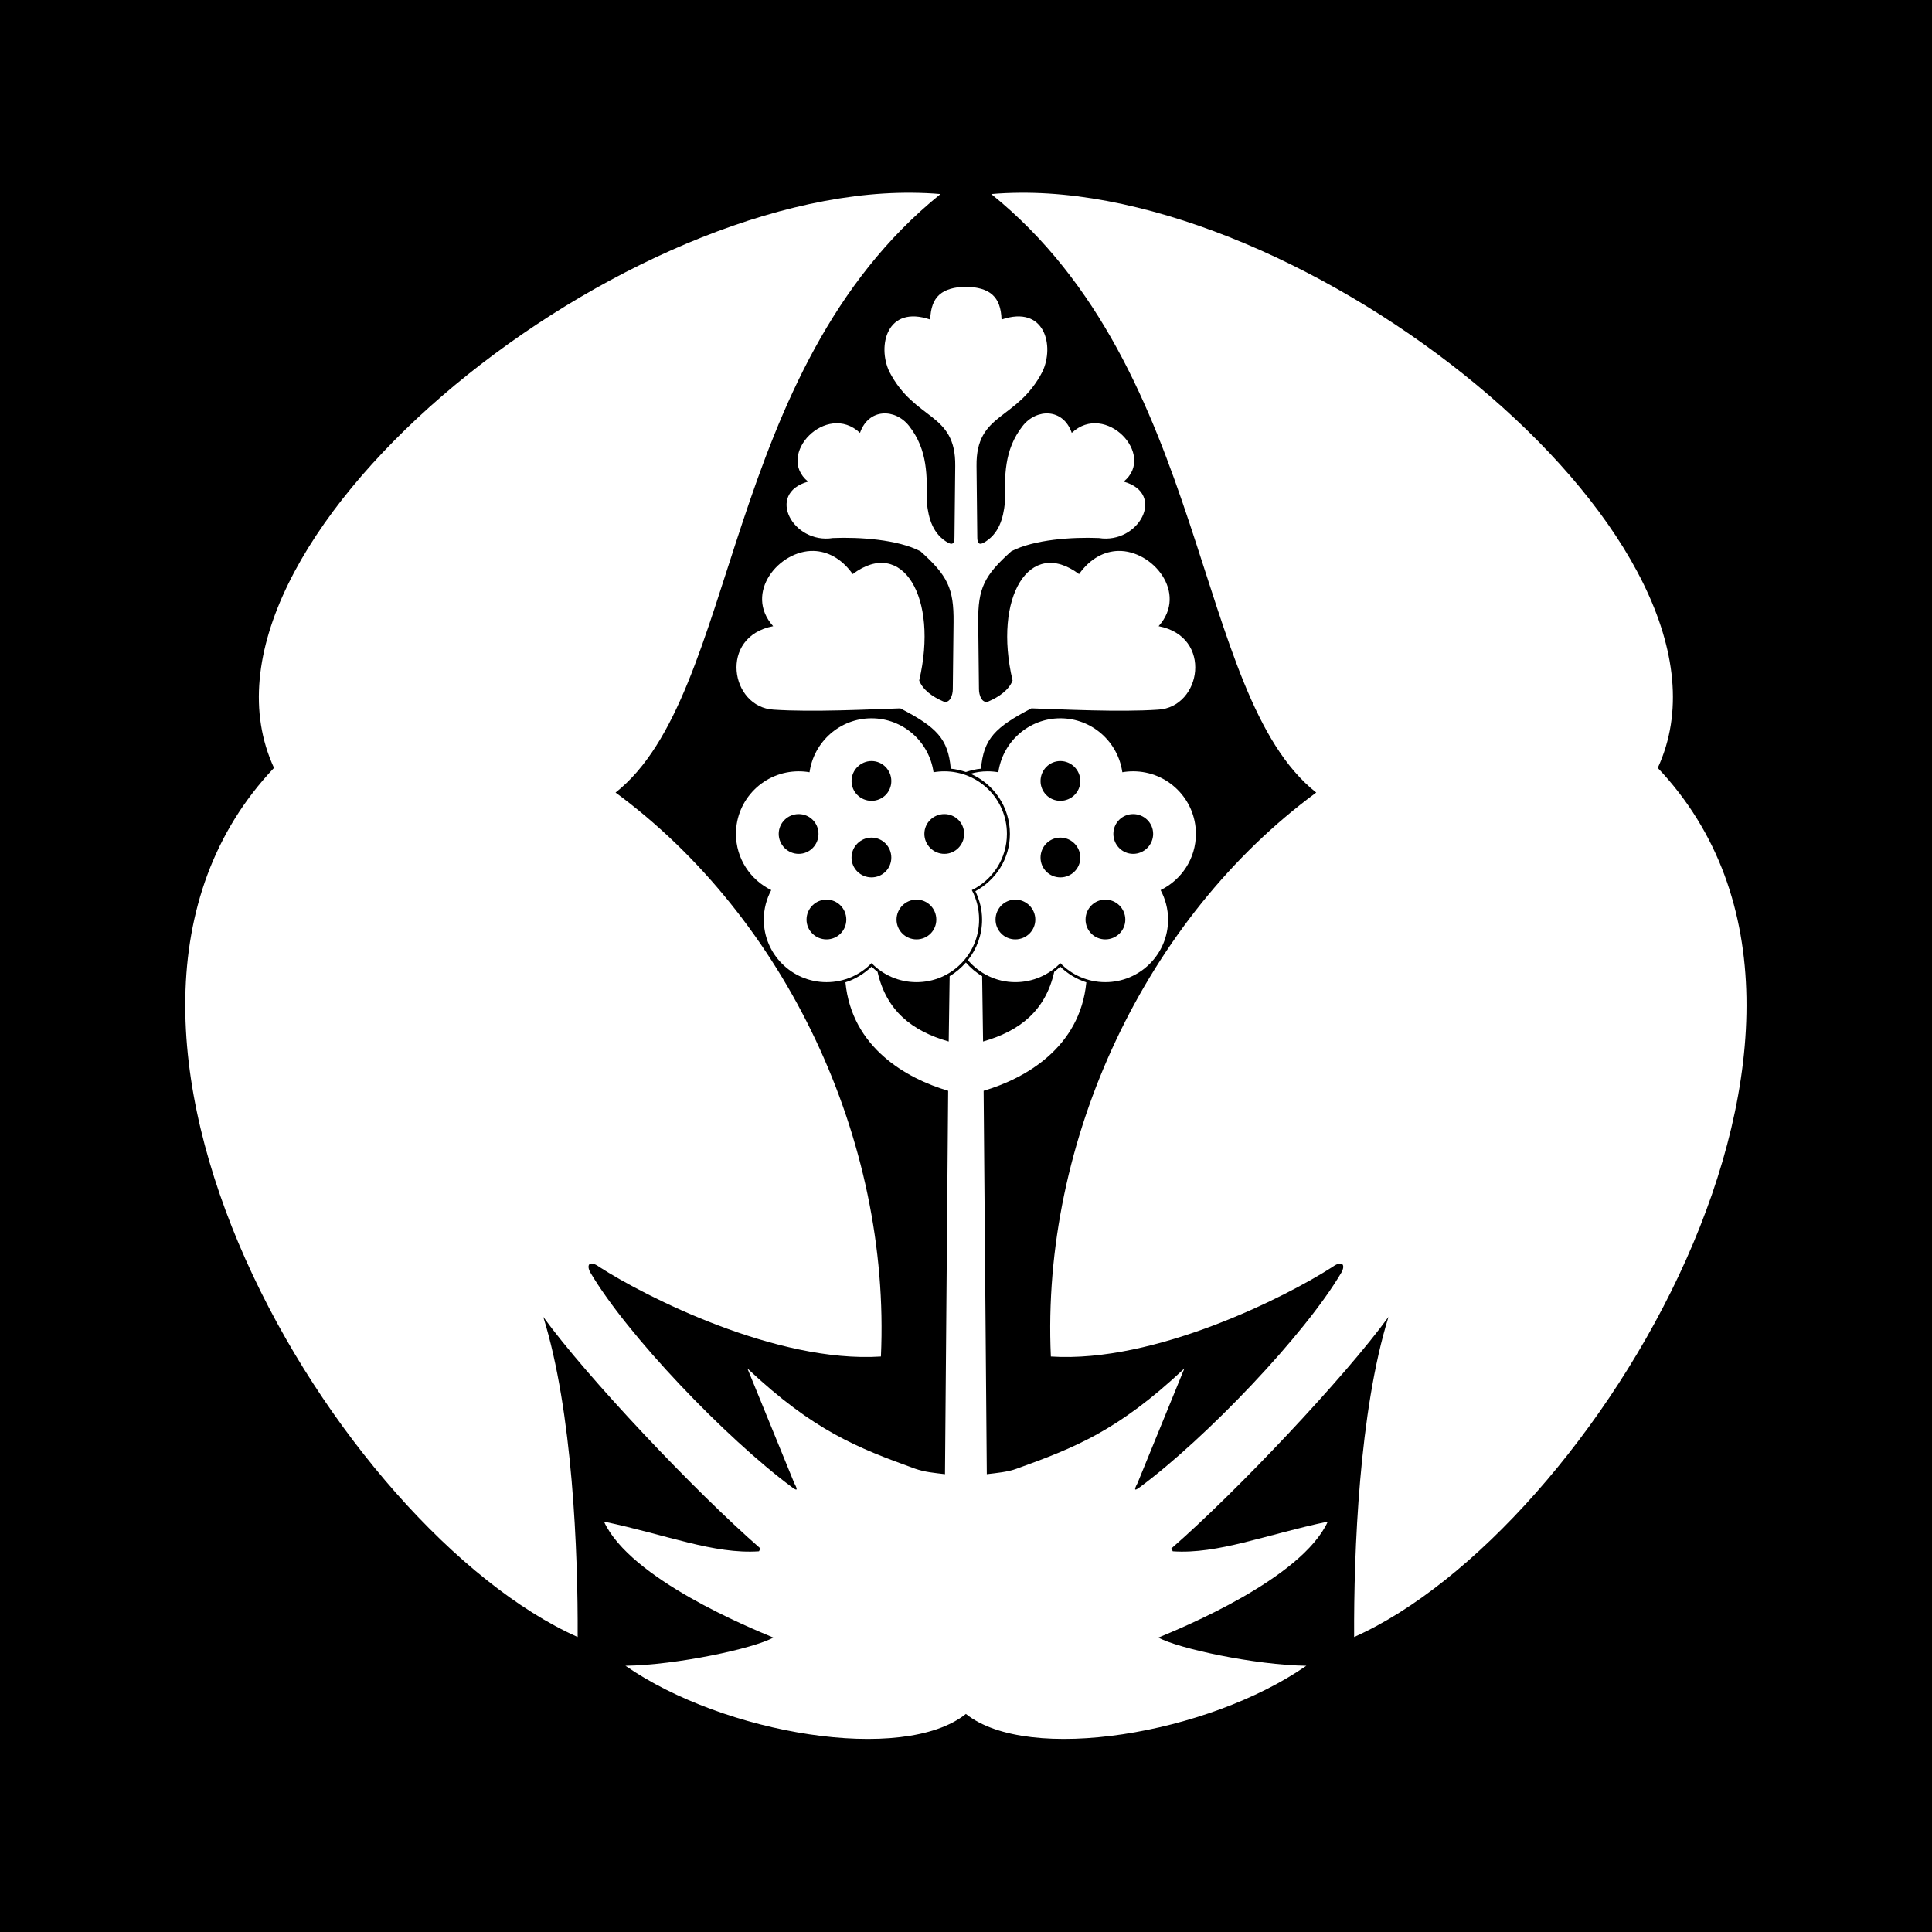
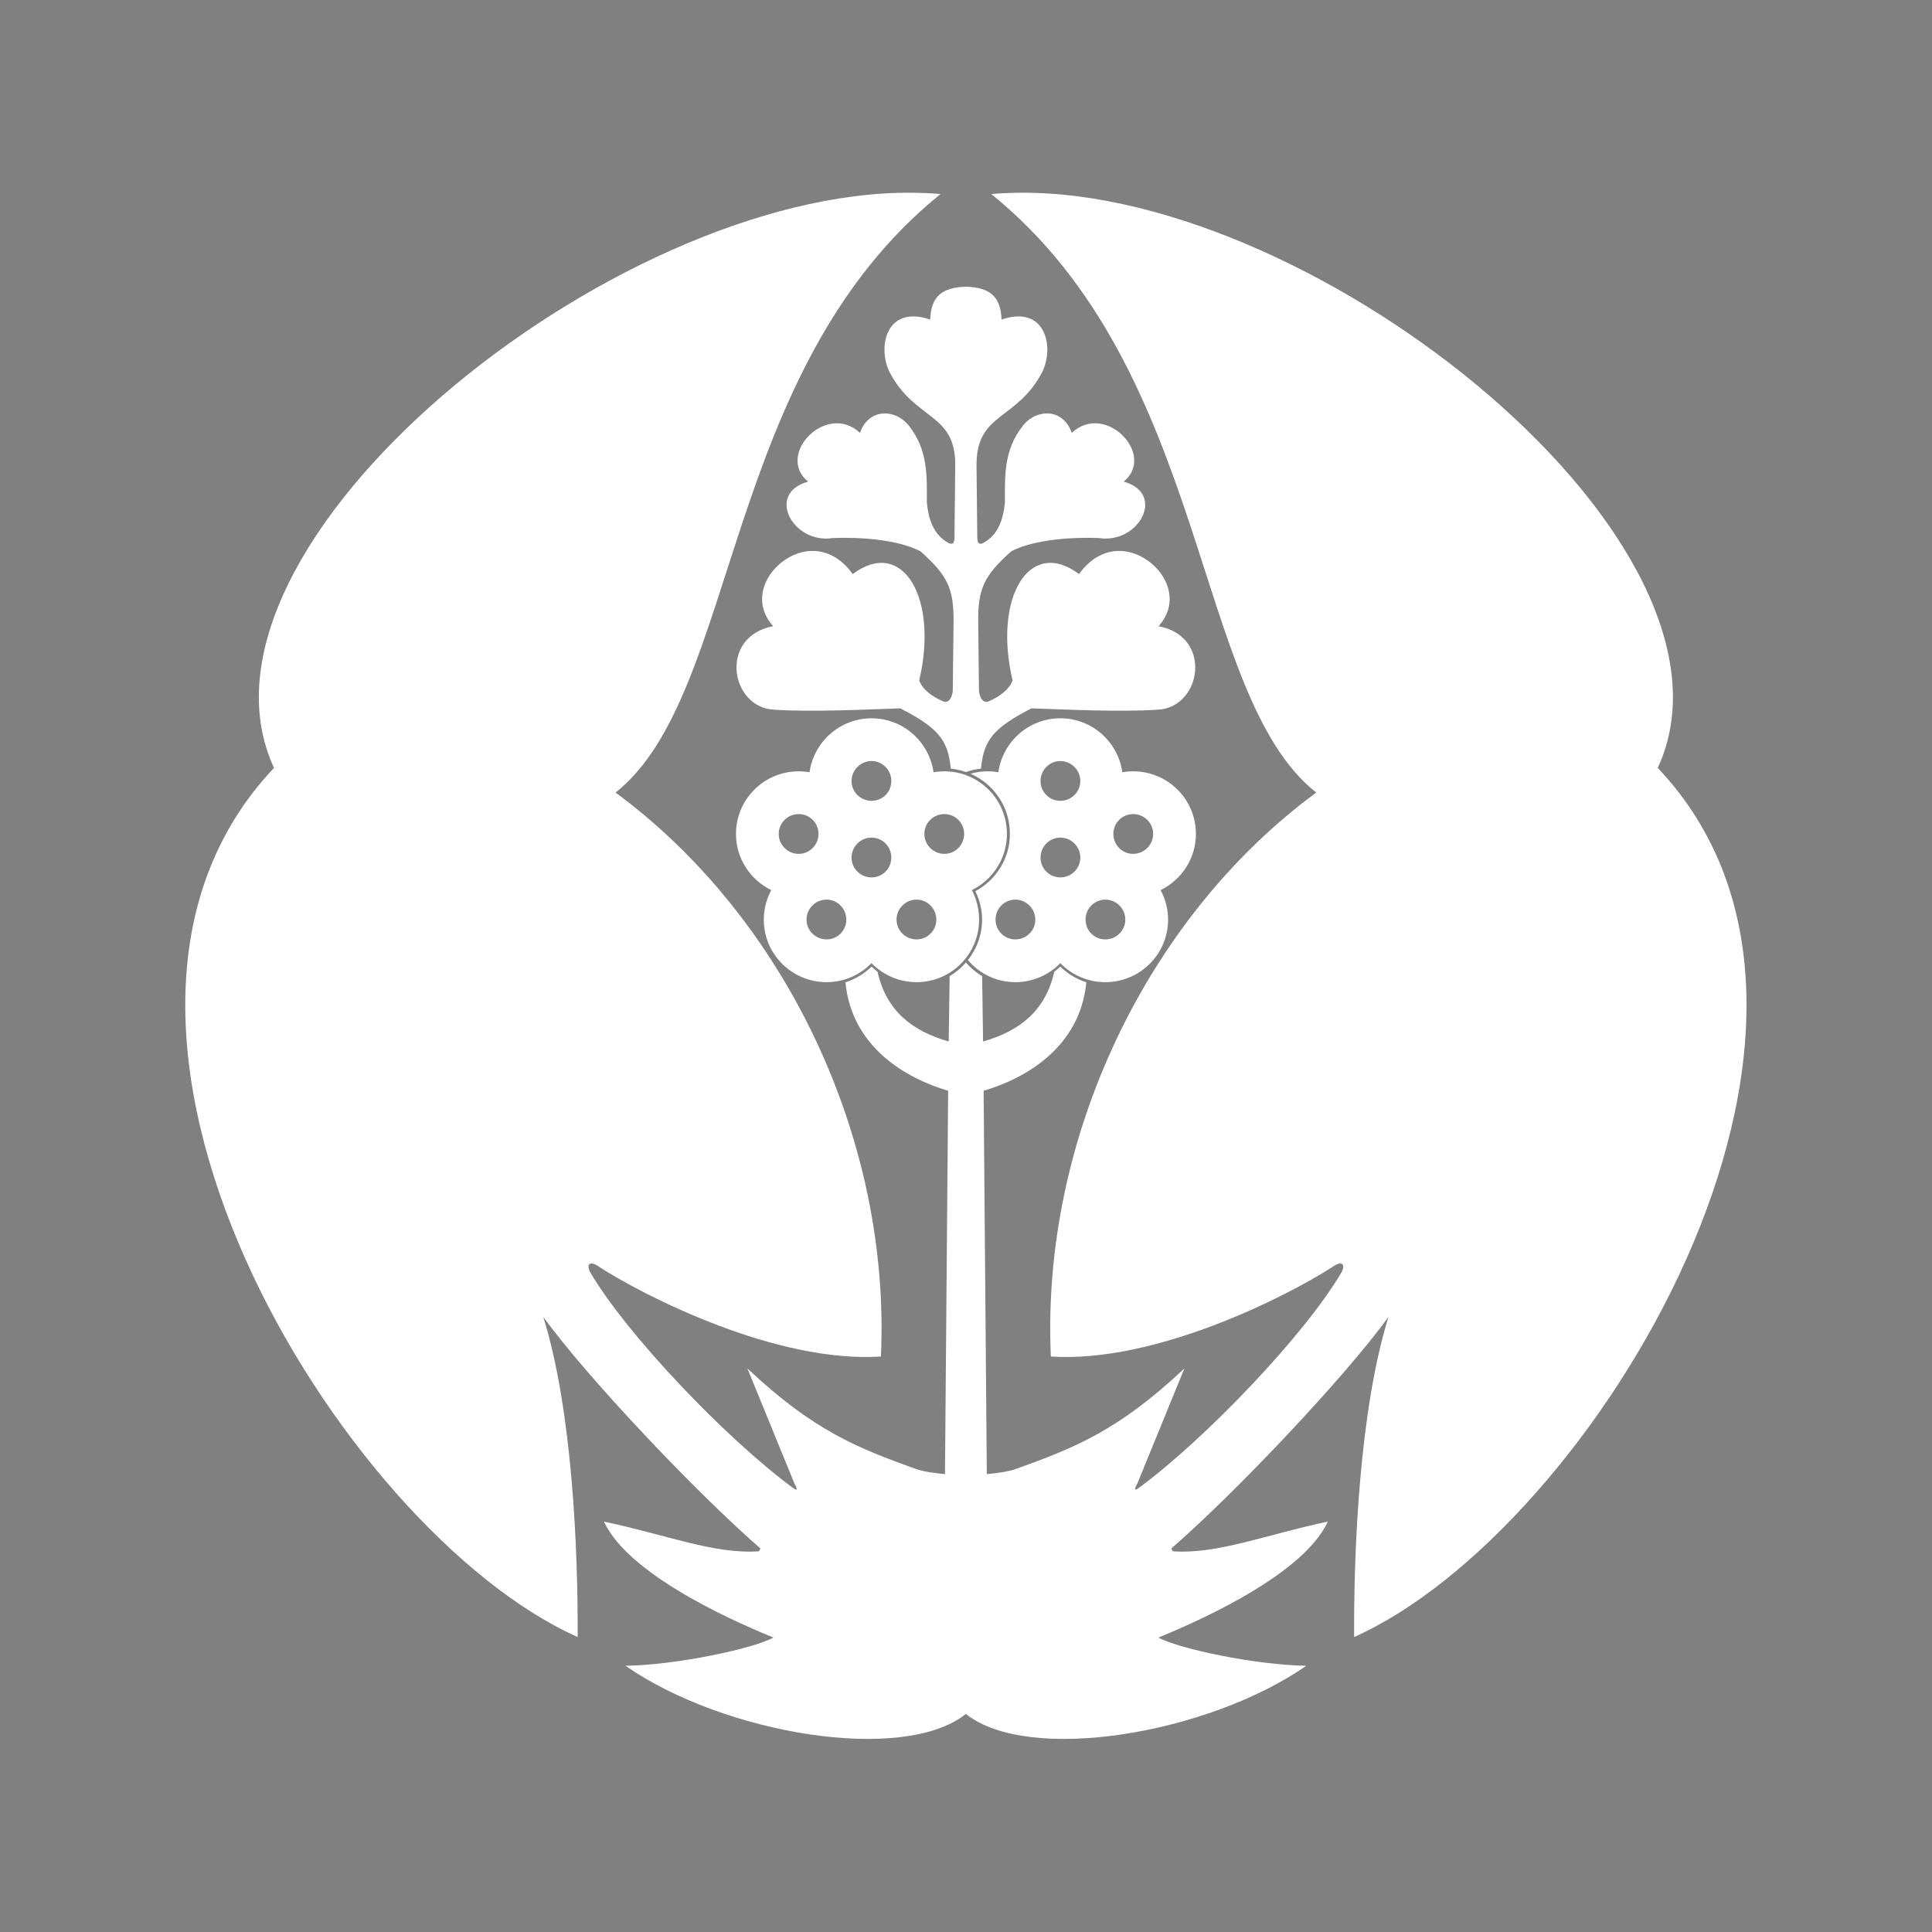
<svg xmlns="http://www.w3.org/2000/svg" version="1.1" width="688" height="688" id="svg2">
  <rect width="100%" height="100%" fill="#808080" stroke="none" />
  <defs id="defs4" />
  <g transform="translate(-28.047,-182.181)" id="layer1">
    <g transform="translate(-594.414,36.446)" id="g3939" style="fill:#000000;fill-opacity:1;stroke:none">
-       <rect width="688" height="688" x="622.462" y="145.735" id="rect4013" style="fill:#000000;fill-opacity:1;stroke:none" />
      <g transform="matrix(2.128,0,0,2.128,253.257,-589.261)" id="g4008" style="fill:#ffffff;fill-opacity:1;stroke:none">
        <path d="m 319.344,465.594 c -5.29,0 -9.658,3.939 -10.375,9.031 -0.594,-0.105 -1.188,-0.156 -1.812,-0.156 -5.79,0 -10.5,4.679 -10.5,10.469 0,4.142 2.42,7.703 5.906,9.406 -0.786,1.471 -1.25,3.153 -1.25,4.938 0,5.79 4.71,10.469 10.5,10.469 2.958,0 5.625,-1.217 7.531,-3.188 1.906,1.97 4.573,3.188 7.531,3.188 5.79,0 10.469,-4.679 10.469,-10.469 0,-1.784 -0.433,-3.467 -1.219,-4.938 3.48,-1.705 5.875,-5.269 5.875,-9.406 0,-5.79 -4.679,-10.469 -10.469,-10.469 -0.614,0 -1.228,0.055 -1.812,0.156 -0.716,-5.093 -5.085,-9.031 -10.375,-9.031 z m 0,7.156 c 1.838,0 3.312,1.506 3.312,3.344 0,1.838 -1.474,3.312 -3.312,3.312 -1.838,0 -3.344,-1.474 -3.344,-3.312 0,-1.838 1.506,-3.344 3.344,-3.344 z m -12.188,8.875 c 1.838,0 3.312,1.474 3.312,3.312 0,1.838 -1.474,3.344 -3.312,3.344 -1.838,0 -3.344,-1.506 -3.344,-3.344 0,-1.838 1.506,-3.312 3.344,-3.312 z m 24.375,0 c 1.838,0 3.312,1.474 3.312,3.312 0,1.838 -1.474,3.344 -3.312,3.344 -1.838,0 -3.344,-1.506 -3.344,-3.344 0,-1.838 1.506,-3.312 3.344,-3.312 z m -12.188,3.938 c 1.838,0 3.312,1.506 3.312,3.344 0,1.838 -1.474,3.312 -3.312,3.312 -1.838,0 -3.344,-1.474 -3.344,-3.312 0,-1.838 1.506,-3.344 3.344,-3.344 z m -7.531,10.375 c 1.838,0 3.312,1.506 3.312,3.344 0,1.838 -1.474,3.312 -3.312,3.312 -1.838,0 -3.344,-1.474 -3.344,-3.312 0,-1.838 1.506,-3.344 3.344,-3.344 z m 15.062,0 c 1.838,0 3.312,1.506 3.312,3.344 0,1.838 -1.474,3.312 -3.312,3.312 -1.838,0 -3.344,-1.474 -3.344,-3.312 0,-1.838 1.506,-3.344 3.344,-3.344 z" id="path3808" style="fill:#ffffff;fill-opacity:1;stroke:none" />
        <path d="m -268.312,414.094 c -50.204,-0.462 -123.908,59.088 -106.75,96.25 -40.768,43.068 11.134,127.772 50.812,145.438 0.072,-14.212 -0.846,-37.799 -5.75,-53.562 7.274,10.035 25.411,29.239 36.344,38.75 -0.089,0.183 -0.158,0.28 -0.25,0.469 -7.545,0.515 -15.496,-2.779 -25.938,-4.969 4.412,9.616 24.531,17.818 28.344,19.406 -3.271,1.831 -16.174,4.595 -24.75,4.719 16.516,11.466 46.487,16.432 56.969,8.062 10.481,8.369 40.453,3.403 56.969,-8.062 -8.576,-0.124 -21.479,-2.888 -24.75,-4.719 3.812,-1.589 23.932,-9.791 28.344,-19.406 -10.441,2.19 -18.392,5.484 -25.938,4.969 -0.092,-0.189 -0.161,-0.286 -0.25,-0.469 10.932,-9.511 29.07,-28.715 36.344,-38.75 -4.904,15.763 -5.822,39.35 -5.75,53.562 39.679,-17.666 91.58,-102.369 50.812,-145.438 17.158,-37.162 -56.546,-96.712 -106.75,-96.25 -1.619,0.015 -3.215,0.076 -4.781,0.219 36.683,29.645 33.619,83.744 54.375,100.156 -28.453,20.954 -46.07,58.068 -44.406,94.375 17.481,1.142 39.494,-10.069 47.094,-14.969 1.752,-1.272 2.22,-0.301 1.531,0.906 -6.12,10.419 -22.627,27.697 -33.75,35.938 -0.627,0.452 -1.179,0.802 -0.375,-0.688 l 7.844,-19.188 c -11.14,10.471 -18.393,13.273 -28.094,16.781 -1.526,0.552 -3.297,0.706 -4.969,0.906 L -256.312,564.375 c 6.964,-2.055 16.132,-7.231 17.188,-18.156 -1.658,-0.52 -3.142,-1.446 -4.375,-2.625 -0.321,0.307 -0.646,0.606 -1,0.875 -1.449,6.464 -5.722,9.897 -11.906,11.656 l -0.156,-10.938 c -1.029,-0.604 -1.938,-1.386 -2.719,-2.281 -0.781,0.895 -1.689,1.677 -2.719,2.281 l -0.156,10.938 c -6.184,-1.759 -10.457,-5.192 -11.906,-11.656 -0.354,-0.269 -0.679,-0.568 -1,-0.875 -1.233,1.179 -2.717,2.105 -4.375,2.625 1.056,10.926 10.224,16.101 17.188,18.156 l -0.531,64.156 c -1.671,-0.2 -3.443,-0.354 -4.969,-0.906 -9.701,-3.509 -16.954,-6.311 -28.094,-16.781 L -288,630.031 c 0.804,1.489 0.252,1.139 -0.375,0.688 -11.123,-8.241 -27.63,-25.518 -33.75,-35.938 -0.689,-1.208 -0.221,-2.178 1.531,-0.906 7.6,4.9 29.613,16.111 47.094,14.969 1.664,-36.307 -15.953,-73.421 -44.406,-94.375 20.756,-16.412 17.692,-70.511 54.375,-100.156 -1.567,-0.143 -3.162,-0.204 -4.781,-0.219 z m 9.031,15.719 c -3.98,0.134 -5.839,1.598 -5.969,5.5 -7.276,-2.487 -8.878,4.432 -6.844,8.719 4.285,8.285 11.139,6.756 11.031,15.781 l -0.125,11.75 c 0.002,0.903 -0.109,1.541 -0.969,1.156 -2.67,-1.442 -3.38,-4.147 -3.656,-6.75 0.009,-4.396 0.222,-8.772 -2.969,-12.844 -2.318,-2.958 -6.785,-2.992 -8.219,1.156 -5.597,-5.26 -14.186,3.666 -8.688,8.156 -7.164,1.986 -2.516,10.505 4.156,9.438 4.401,-0.183 10.854,0.235 14.656,2.219 4.528,4.058 5.595,6.207 5.531,11.875 l -0.125,11.188 c 0.009,1.01 -0.502,2.487 -1.594,2.062 -1.794,-0.77 -3.417,-1.925 -4.031,-3.5 3.279,-13.914 -2.821,-24.038 -11.125,-17.812 -1.907,-2.684 -4.283,-3.811 -6.531,-3.875 -5.746,-0.164 -11.764,7.025 -6.781,12.594 -9.156,1.752 -7.169,13.585 0.094,13.969 6.412,0.435 15.861,-0.046 21.188,-0.219 6.061,3.15 8.007,5.089 8.438,10.094 0.882,0.085 1.725,0.286 2.531,0.562 0.807,-0.277 1.65,-0.478 2.531,-0.562 0.431,-5.005 2.376,-6.943 8.438,-10.094 5.327,0.172 14.776,0.653 21.188,0.219 7.263,-0.383 9.25,-12.217 0.094,-13.969 4.983,-5.569 -1.035,-12.757 -6.781,-12.594 -2.248,0.064 -4.625,1.191 -6.531,3.875 -8.304,-6.226 -14.404,3.899 -11.125,17.812 -0.614,1.575 -2.238,2.73 -4.031,3.5 -1.091,0.425 -1.603,-1.053 -1.594,-2.062 l -0.125,-11.188 c -0.064,-5.668 1.003,-7.817 5.531,-11.875 3.802,-1.984 10.255,-2.402 14.656,-2.219 6.672,1.068 11.32,-7.451 4.156,-9.438 5.498,-4.49 -3.09,-13.416 -8.688,-8.156 -1.434,-4.148 -5.9,-4.114 -8.219,-1.156 -3.191,4.071 -2.978,8.448 -2.969,12.844 -0.277,2.603 -0.986,5.308 -3.656,6.75 -0.86,0.384 -0.971,-0.253 -0.969,-1.156 l -0.125,-11.75 c -0.108,-9.025 6.746,-7.497 11.031,-15.781 2.034,-4.287 0.432,-11.206 -6.844,-8.719 -0.13,-3.902 -1.988,-5.366 -5.969,-5.5 z" transform="translate(594.414,-36.446)" id="path3931" style="fill:#ffffff;fill-opacity:1;stroke:none" />
        <path d="m 350.938,465.594 c -5.29,0 -9.659,3.938 -10.375,9.031 -0.585,-0.101 -1.199,-0.156 -1.812,-0.156 -0.994,0 -1.942,0.144 -2.844,0.406 3.887,1.687 6.594,5.554 6.594,10.062 0,4.168 -2.355,7.735 -5.781,9.594 0.692,1.442 1.125,3.049 1.125,4.75 0,2.57 -0.896,4.912 -2.375,6.781 1.913,2.247 4.748,3.688 7.938,3.688 2.958,0 5.625,-1.217 7.531,-3.188 1.906,1.97 4.573,3.188 7.531,3.188 5.79,0 10.5,-4.679 10.5,-10.469 0,-1.784 -0.464,-3.467 -1.25,-4.938 3.486,-1.703 5.906,-5.265 5.906,-9.406 0,-5.79 -4.71,-10.469 -10.5,-10.469 -0.624,0 -1.218,0.052 -1.812,0.156 -0.717,-5.092 -5.085,-9.031 -10.375,-9.031 z m 0,7.156 c 1.838,0 3.344,1.506 3.344,3.344 0,1.838 -1.506,3.312 -3.344,3.312 -1.838,0 -3.312,-1.474 -3.312,-3.312 0,-1.838 1.474,-3.344 3.312,-3.344 z m 12.188,8.875 c 1.838,0 3.344,1.474 3.344,3.312 0,1.838 -1.506,3.344 -3.344,3.344 -1.838,0 -3.312,-1.506 -3.312,-3.344 0,-1.838 1.474,-3.312 3.312,-3.312 z m -12.188,3.938 c 1.838,0 3.344,1.506 3.344,3.344 0,1.838 -1.506,3.312 -3.344,3.312 -1.838,0 -3.312,-1.474 -3.312,-3.312 0,-1.838 1.474,-3.344 3.312,-3.344 z m -7.531,10.375 c 1.838,0 3.344,1.506 3.344,3.344 0,1.838 -1.506,3.312 -3.344,3.312 -1.838,0 -3.312,-1.474 -3.312,-3.312 0,-1.838 1.474,-3.344 3.312,-3.344 z m 15.062,0 c 1.838,0 3.344,1.506 3.344,3.344 0,1.838 -1.506,3.312 -3.344,3.312 -1.838,0 -3.312,-1.474 -3.312,-3.312 0,-1.838 1.474,-3.344 3.312,-3.344 z" id="path3880" style="fill:#ffffff;fill-opacity:1;stroke:none" />
      </g>
    </g>
  </g>
</svg>